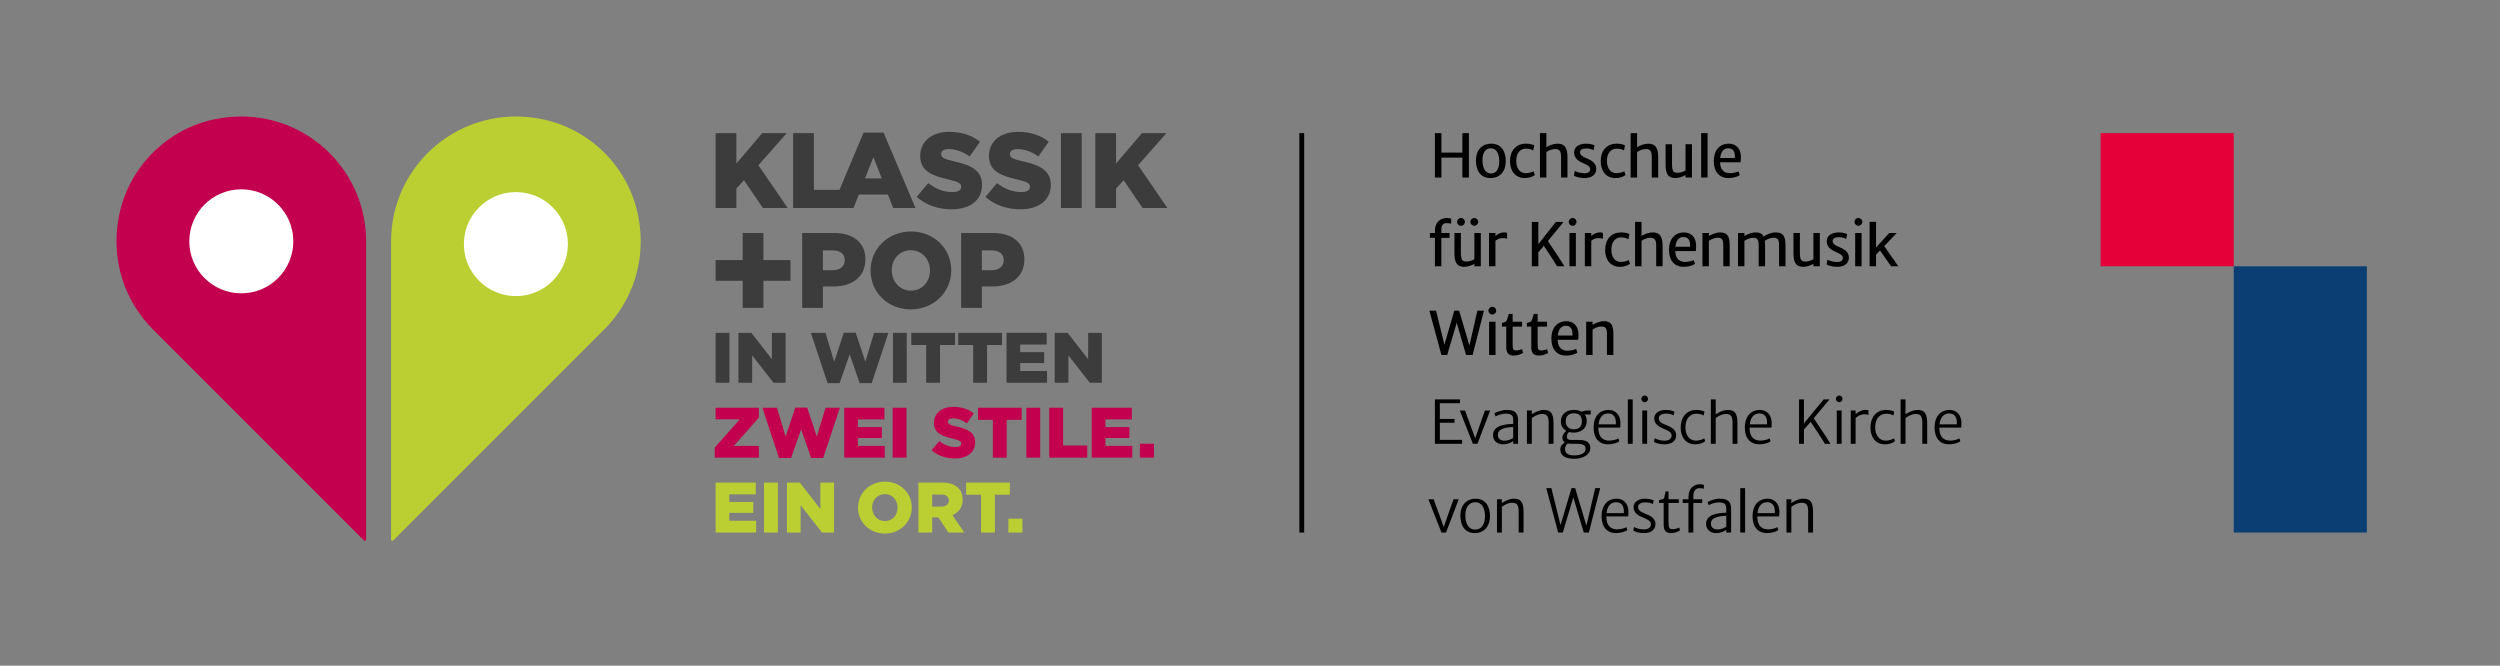
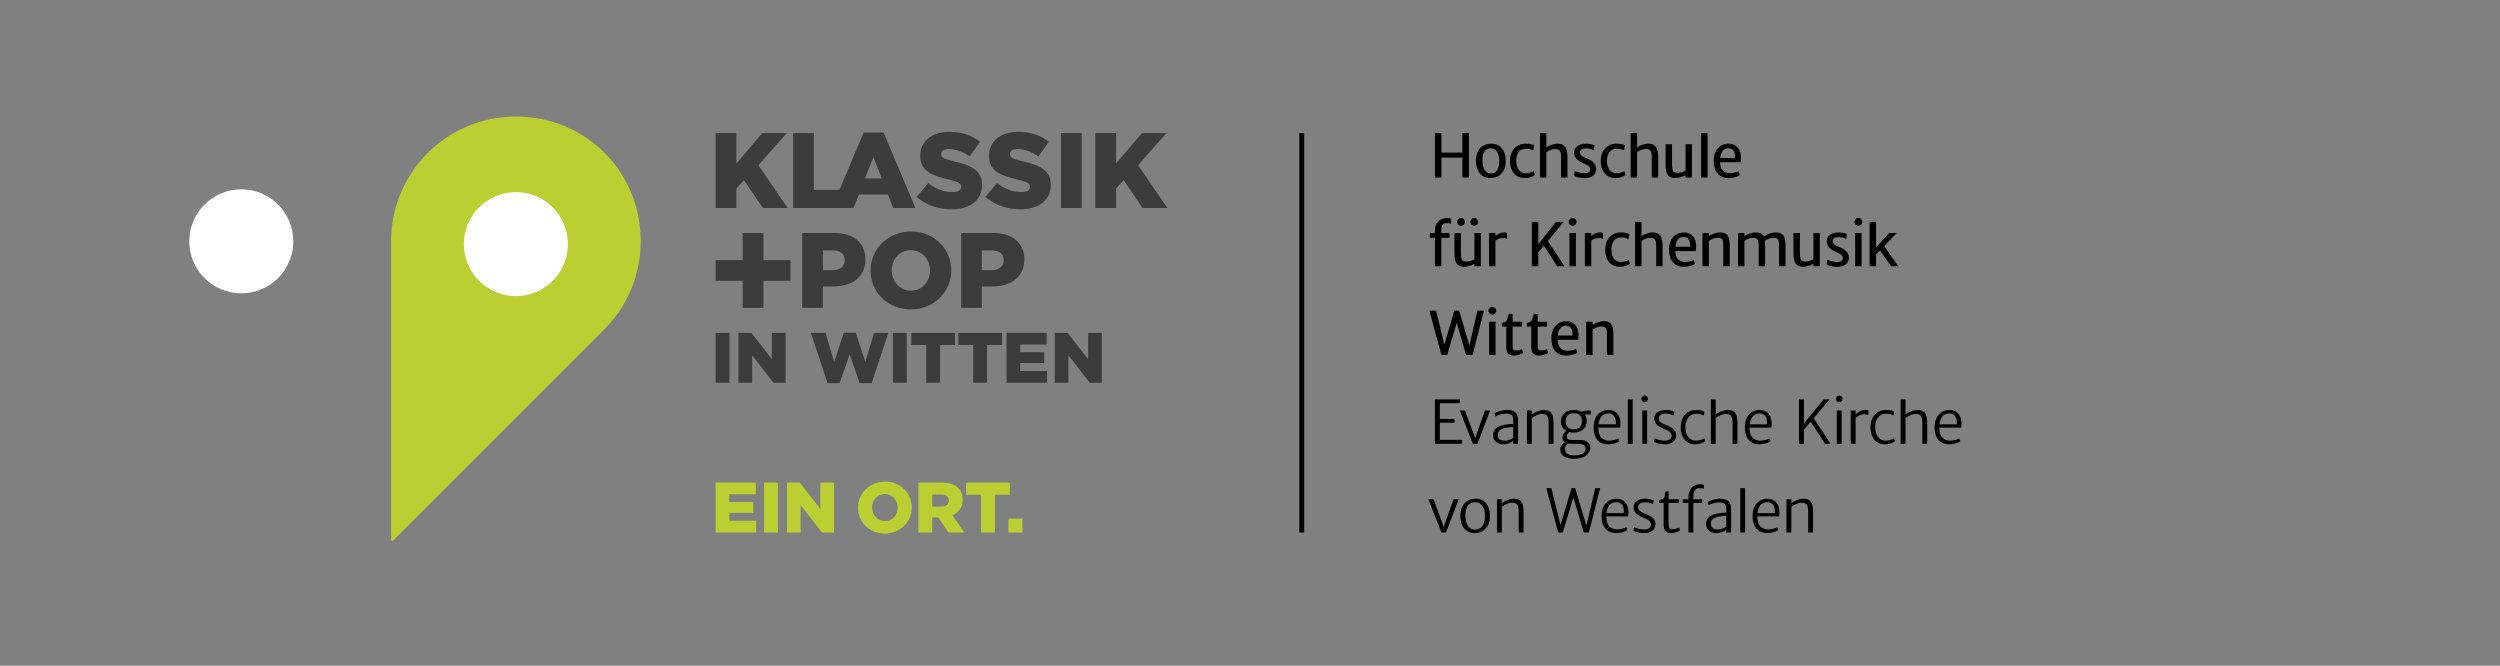
<svg xmlns="http://www.w3.org/2000/svg" id="Ebene_1" version="1.1" viewBox="0 0 169 45">
  <rect x="0" y="0" width="169" height="45" fill="#808080" stroke="none" />
  <defs>
    <style>
      .st0, .st1 {
        fill: #fff;
      }

      .st2 {
        fill: #3c3c3c;
      }

      .st3 {
        fill: #0b3f73;
      }

      .st1 {
        opacity: 0;
      }

      .st4 {
        fill: #bbcf33;
      }

      .st5 {
        fill: #e50039;
      }

      .st6 {
        fill: #c2004d;
      }
    </style>
  </defs>
  <rect class="st1" width="169" height="45" />
-   <rect class="st5" x="142" y="9" width="9" height="9" />
-   <rect class="st3" x="151" y="18" width="9" height="18" />
  <path d="M127.466,29.787c-.383,0-.718-.311-.703-.944.016-.591.355-.875.725-.875.211,0,.396.042.507.123l.057-.262c-.079-.053-.282-.117-.547-.117-.687,0-1.064.512-1.062,1.196,0,.645.353,1.129.973,1.129.284,0,.545-.085.687-.216l-.069-.191c-.097.063-.308.157-.569.157ZM125.438,28.012v-.262h-.329v2.25h.329v-1.737c.113-.113.336-.261.596-.261.164,0,.234.026.272.045v-.31c-.038-.016-.111-.026-.213-.026-.266,0-.54.178-.656.299ZM98.694,27.258v-.259h-1.694v3h1.837v-.263h-1.504v-1.158h.993v-.259h-.993v-1.062h1.36ZM97.599,35.626l-.687-1.876h-.355l.886,2.25h.308l.859-2.25h-.352l-.66,1.876ZM102.32,33.712c-.306.006-.623.178-.794.299v-.262h-.33v2.25h.33v-1.737c.17-.136.444-.272.657-.276.385-.016.48.17.48.616v1.397h.329v-1.395c0-.661-.183-.9-.673-.892ZM102.293,29.811v.188h.327v-1.596c0-.565-.31-.691-.768-.691-.365,0-.75.174-.827.225l.08.217c.119-.085.432-.192.662-.192.336,0,.525.063.525.426v.27c-.235,0-.614.033-.879.132-.314.116-.485.324-.485.62,0,.391.286.626.685.626.305,0,.551-.119.679-.226ZM101.255,29.386c0-.199.116-.326.341-.411.192-.079.535-.104.697-.104v.724c-.051.055-.3.195-.582.195-.324,0-.456-.168-.456-.404ZM99.745,33.712c-.573,0-1.013.399-1.023,1.121-.008.639.267,1.204.981,1.204.58,0,1.008-.411,1.018-1.131.008-.641-.274-1.194-.977-1.194ZM99.711,35.801c-.458-.006-.655-.448-.654-.964.002-.565.257-.891.681-.885.448.004.651.421.649.94-.002.565-.249.914-.677.908ZM99.722,29.626l-.686-1.876h-.355l.886,2.25h.308l.859-2.25h-.351l-.66,1.876ZM124.33,26.737c-.125,0-.225.101-.225.225,0,.124.101.225.225.225.124,0,.225-.101.225-.225,0-.124-.101-.225-.225-.225ZM107.533,27.75h-.211c-.147,0-.307.039-.406.083-.15-.085-.334-.124-.53-.121-.48.01-.87.251-.87.785,0,.283.144.503.371.628-.16.114-.266.294-.268.446-.002.131.028.259.169.338-.14.077-.313.237-.313.466,0,.448.371.637.943.637.6.002,1.086-.276,1.086-.722,0-.282-.128-.55-.774-.55h-.487c-.239,0-.322-.059-.322-.25,0-.113.075-.229.15-.286.093.028.195.041.304.041.495,0,.89-.276.89-.785,0-.18-.051-.329-.135-.444h.404v-.265ZM105.977,29.98c.081.014.183.02.313.02h.304c.444,0,.592.101.592.359,0,.29-.371.426-.758.426-.428,0-.633-.134-.633-.45,0-.177.093-.282.182-.355ZM106.379,29.023c-.351,0-.537-.233-.537-.541,0-.421.268-.543.561-.545.33-.002.533.174.533.533,0,.401-.229.553-.557.553ZM112.509,29.791c-.272-.004-.563-.107-.647-.167l-.052.25c.13.085.427.163.715.163.479,0,.785-.224.785-.621,0-.391-.389-.569-.685-.686-.292-.113-.495-.226-.491-.464.002-.178.17-.308.491-.308.221,0,.434.064.511.123l.055-.252c-.079-.046-.316-.119-.578-.117-.422.002-.778.182-.786.571-.004.369.292.563.638.704.268.109.537.214.537.452,0,.234-.205.351-.493.351ZM132.592,28.561c-.014-.516-.331-.855-.807-.849-.648.008-1.008.492-1.008,1.172,0,.724.349,1.152.981,1.152.279,0,.612-.085.76-.208l-.063-.193c-.119.077-.409.151-.612.151-.417,0-.723-.218-.742-.8-.002-.026-.002-.053-.002-.079h1.476c.018-.093.018-.202.018-.347ZM131.112,28.686c.059-.522.32-.738.654-.738.409,0,.541.323.517.738h-1.171ZM111.181,26.737c-.124,0-.225.101-.225.225,0,.124.101.225.225.225.124,0,.225-.101.225-.225,0-.124-.101-.225-.225-.225ZM119.481,33.712c-.648.008-1.009.492-1.009,1.172,0,.724.349,1.152.981,1.152.278,0,.612-.085.76-.208l-.063-.193c-.118.077-.409.151-.612.151-.417,0-.723-.218-.742-.8-.002-.026-.002-.053-.002-.079h1.476c.018-.093.018-.202.018-.347-.014-.516-.332-.855-.807-.849ZM118.808,34.686c.059-.522.32-.738.653-.738.409,0,.541.323.517.738h-1.171ZM129.604,27.712c-.306.006-.623.178-.793.299v-1.012h-.33v3h.33v-1.737c.17-.136.444-.272.657-.276.385-.016.48.17.48.616v1.397h.33v-1.395c0-.661-.184-.9-.673-.892ZM109.541,28.561c-.014-.516-.331-.855-.807-.849-.647.008-1.008.492-1.008,1.172,0,.724.349,1.152.981,1.152.278,0,.612-.085.76-.208l-.064-.193c-.118.077-.408.151-.612.151-.416,0-.722-.218-.742-.8-.002-.026-.002-.053-.002-.079h1.477c.017-.093.017-.202.017-.347ZM108.061,28.686c.059-.522.32-.738.654-.738.409,0,.541.323.517.738h-1.171ZM111.018,29.999h.328v-2.25h-.328v2.25ZM119.689,29.829l-.063-.193c-.119.077-.409.151-.612.151-.416,0-.722-.218-.742-.8-.002-.026-.002-.053-.002-.079h1.477c.018-.093.018-.202.018-.347-.014-.516-.331-.855-.807-.849-.647.008-1.008.492-1.008,1.172,0,.724.349,1.152.981,1.152.278,0,.612-.085.76-.208ZM118.937,27.948c.408,0,.54.323.517.738h-1.17c.059-.522.32-.738.654-.738ZM113.091,35.772c-.223,0-.3-.039-.3-.485v-1.289h.698v-.249h-.698v-.525h-.197c-.041.132-.073.371-.099.438-.036.095-.2.101-.346.144v.192h.314v1.474c0,.482.237.564.513.564.205,0,.48-.093.594-.185l-.057-.192c-.075.051-.289.112-.422.112ZM116.256,33.712c-.365,0-.75.174-.827.225l.081.217c.118-.085.432-.192.661-.192.336,0,.525.063.525.427v.27c-.235,0-.614.033-.878.132-.314.116-.486.324-.486.62,0,.391.286.626.685.626.305,0,.551-.119.679-.226v.188h.328v-1.596c0-.565-.31-.691-.768-.691ZM116.696,35.595c-.051.055-.3.195-.582.195-.324,0-.456-.168-.456-.404,0-.199.117-.326.342-.411.191-.079.535-.104.696-.104v.724ZM123.676,26.999h-.397l-1.332,1.621v-1.621h-.333v3h.333v-.959l.452-.523c.221.341.71,1.043.965,1.482h.374c-.284-.488-.934-1.417-1.13-1.725l1.068-1.275ZM114.637,29.787c-.383,0-.719-.311-.703-.944.016-.591.356-.875.724-.875.211,0,.397.042.508.123l.057-.262c-.079-.053-.282-.117-.547-.117-.687,0-1.064.512-1.062,1.196,0,.645.353,1.129.973,1.129.284,0,.545-.085.687-.216l-.069-.191c-.097.063-.308.157-.568.157ZM116.776,27.712c-.306.006-.623.178-.794.299v-1.012h-.329v3h.329v-1.737c.17-.136.444-.272.658-.276.385-.016.48.17.48.616v1.397h.33v-1.395c0-.661-.183-.9-.673-.892ZM121.888,33.712c-.306.006-.623.178-.794.299v-.262h-.329v2.25h.329v-1.737c.17-.136.444-.272.658-.276.385-.016.48.17.48.616v1.397h.33v-1.395c0-.661-.183-.9-.673-.892ZM111.226,34.73c-.292-.113-.495-.226-.492-.464.002-.178.17-.308.492-.308.221,0,.434.064.511.123l.055-.252c-.079-.045-.316-.119-.578-.117-.422.002-.778.182-.786.571-.004.369.292.563.638.704.268.109.537.214.537.452,0,.234-.205.351-.493.351-.272-.004-.563-.107-.648-.167l-.051.25c.13.085.426.163.714.163.48,0,.786-.224.786-.621,0-.391-.389-.569-.685-.686ZM109.274,33.712c-.647.008-1.008.492-1.008,1.172,0,.724.349,1.152.981,1.152.278,0,.612-.085.76-.208l-.064-.193c-.118.077-.408.151-.611.151-.417,0-.723-.218-.742-.8-.002-.026-.002-.053-.002-.079h1.476c.017-.093.017-.202.017-.347-.014-.516-.331-.855-.807-.849ZM108.601,34.686c.059-.522.32-.738.654-.738.409,0,.541.323.517.738h-1.171ZM114.139,33.625v.124h-.387v.249h.387v2.001h.33v-2.001h.598v-.249h-.598v-.195c0-.365.162-.553.398-.553.156,0,.243.014.314.04v-.263c-.042-.016-.148-.042-.268-.042-.359,0-.774.221-.774.888ZM124.166,29.999h.327v-2.25h-.327v2.25ZM117.641,35.999h.329v-3h-.329v3ZM107.24,35.533l-.758-2.534h-.249l-.741,2.501-.619-2.501h-.343l.804,3h.31l.714-2.376.705,2.376h.345l.764-3h-.337l-.593,2.534ZM110.041,29.999h.33v-3h-.33v3ZM104.687,28.602v1.397h.33v-1.395c0-.661-.184-.9-.673-.892-.306.006-.623.178-.793.299v-.262h-.33v2.25h.33v-1.737c.17-.136.444-.272.657-.276.385-.016.48.17.48.616ZM110.666,10.281c.18-.13.409-.199.555-.205.343-.016.438.15.438.517v1.407h.434v-1.375c0-.657-.203-.924-.693-.912-.268.008-.558.122-.734.243v-.956h-.434v3h.434v-1.719ZM128.222,15.75h-.511l-.89.98v-1.73h-.435v3h.435v-.788l.268-.28.744,1.068h.493l-.953-1.364.848-.886ZM109.574,16.049c.229,0,.387.042.505.125l.069-.345c-.071-.048-.27-.117-.553-.117-.724,0-1.087.52-1.087,1.187,0,.647.355,1.139.989,1.139.284,0,.553-.085.691-.214l-.089-.248c-.101.062-.312.133-.537.133-.365,0-.654-.311-.634-.887.019-.552.336-.772.645-.772ZM115.432,9h-.434v3h.434v-3ZM125.41,18h.434v-2.25h-.434v2.25ZM110.966,15.955v-.956h-.434v3h.434v-1.719c.18-.13.408-.199.554-.205.344-.015.438.15.438.517v1.407h.434v-1.375c0-.657-.203-.924-.692-.912-.268.008-.558.122-.734.243ZM125.628,15.262c.145,0,.263-.117.263-.263s-.118-.263-.263-.263c-.145,0-.263.117-.263.263s.118.263.263.263ZM120.02,15.712c-.298.006-.622.148-.795.282-.099-.209-.282-.288-.574-.282-.269.007-.553.135-.728.245v-.204h-.434v2.246h.434v-1.719c.18-.13.408-.199.553-.205.343-.015.411.15.411.517v1.407h.434v-1.413c0-.116-.006-.219-.018-.31.169-.121.394-.196.551-.202.347-.015.411.15.411.517v1.407h.434v-1.413c0-.659-.195-.884-.677-.874ZM121.907,18.037c.224,0,.493-.096.679-.2v.163h.434v-2.25h-.434v1.772c-.099.065-.332.158-.501.158-.296,0-.413-.055-.413-.612v-1.318h-.434v1.32c0,.578.097.967.669.967ZM112.823,16.871c0,.734.357,1.167.997,1.167.27,0,.612-.081.76-.203l-.083-.25c-.11.065-.41.123-.56.123-.367,0-.661-.167-.687-.698,0-.014-.002-.026-.002-.04h1.388c.022-.101.022-.234.022-.404-.018-.566-.381-.861-.829-.853-.66.012-1.005.5-1.005,1.158ZM114.25,16.68h-.993c.051-.488.276-.658.547-.658.395,0,.466.335.446.658ZM113.263,12.037c.224,0,.493-.096.679-.2v.163h.434v-2.25h-.434v1.773c-.099.065-.332.158-.501.158-.296,0-.413-.055-.413-.612v-1.318h-.434v1.321c0,.578.097.967.669.967ZM116.848,12.037c.27,0,.612-.081.76-.203l-.083-.25c-.111.065-.411.123-.561.123-.367,0-.661-.167-.687-.698,0-.014-.002-.026-.002-.04h1.388c.022-.101.022-.234.022-.404-.017-.566-.381-.861-.829-.853-.659.012-1.004.5-1.004,1.158,0,.734.357,1.167.997,1.167ZM116.832,10.022c.395,0,.466.335.446.658h-.993c.052-.488.276-.658.547-.658ZM115.086,15.75v2.25h.434v-1.719c.18-.13.405-.203.553-.209.351-.02.421.146.421.521v1.407h.434v-1.405c0-.659-.183-.894-.669-.882-.27.007-.562.135-.738.245v-.208h-.434ZM100.761,12.037c.58,0,1.016-.389,1.028-1.115.008-.645-.266-1.21-.989-1.21-.578,0-1.016.389-1.026,1.115-.008.645.267,1.21.987,1.21ZM100.791,10.026c.387.006.558.393.558.877,0,.524-.195.833-.576.825-.383-.008-.558-.411-.558-.895,0-.522.197-.815.576-.808ZM103.552,15v3h.44v-.947l.373-.434c.218.342.656.965.889,1.382h.497c-.277-.49-.922-1.391-1.114-1.707l1.062-1.293h-.519l-1.189,1.506v-1.506h-.44ZM97.44,10.654h1.417v1.346h.44v-3h-.44v1.315h-1.417v-1.315h-.44v3h.44v-1.346ZM97,18h.435v-1.922h.557v-.328h-.557v-.237c0-.286.134-.429.322-.429.176,0,.259.012.34.04v-.344c-.042-.016-.158-.043-.28-.043-.361,0-.815.202-.815.874v.138h-.341v.328h.341l-0,1.922ZM101.091,15.952v-.202h-.434v2.25h.434v-1.719c.098-.091.27-.187.491-.187.186,0,.257.032.296.053v-.406c-.039-.018-.112-.028-.219-.028-.222,0-.457.132-.568.24ZM100.103,18v-2.25h-.434v1.772c-.099.065-.332.158-.501.158-.296,0-.413-.055-.413-.612v-1.318h-.434v1.32c0,.578.097.967.669.967.224,0,.493-.096.679-.2v.163h.434ZM99.662,15.262c.145,0,.263-.117.263-.263s-.117-.263-.263-.263-.263.117-.263.263.118.263.263.263ZM103.668,11.575c-.101.062-.312.133-.537.133-.365,0-.653-.311-.634-.887.02-.552.336-.772.646-.772.229,0,.387.042.505.125l.069-.345c-.071-.048-.27-.117-.553-.117-.724,0-1.087.52-1.087,1.186,0,.647.355,1.139.989,1.139.284,0,.553-.085.691-.214l-.089-.248ZM124.323,16.696c-.274-.111-.442-.21-.436-.421.004-.147.15-.242.426-.242.209,0,.416.065.486.125l.071-.329c-.067-.038-.298-.117-.57-.117-.446,0-.807.195-.813.587-.004.379.269.584.628.736.256.109.464.216.464.401,0,.177-.144.28-.409.278-.286-.004-.57-.119-.631-.163l-.065.325c.106.078.409.161.716.161.488,0,.794-.222.794-.633,0-.387-.357-.585-.659-.708ZM99.025,15c0-.145-.118-.263-.263-.263-.145,0-.262.117-.262.263s.117.263.262.263c.145,0,.263-.117.263-.263ZM104.534,10.281c.18-.13.409-.199.555-.205.344-.016.438.15.438.517v1.407h.434v-1.375c0-.657-.203-.924-.693-.912-.268.008-.558.122-.734.243v-.956h-.434v3h.434v-1.719ZM107.569,15.75h-.434v2.25h.434v-1.719c.099-.091.27-.187.491-.187.186,0,.257.032.296.053v-.406c-.04-.018-.113-.028-.219-.028-.222,0-.457.132-.568.24v-.202ZM106.528,15.75h-.434v2.25h.434v-2.25ZM109.197,12.037c.284,0,.553-.085.691-.214l-.089-.248c-.1.062-.312.133-.537.133-.365,0-.653-.311-.633-.887.02-.552.335-.772.646-.772.229,0,.387.042.505.125l.069-.345c-.071-.048-.27-.117-.553-.117-.725,0-1.088.52-1.088,1.186,0,.647.355,1.139.989,1.139ZM107.091,11.714c-.286-.004-.57-.119-.631-.163l-.065.325c.107.078.409.161.716.161.488,0,.794-.222.794-.633,0-.387-.357-.585-.659-.708-.274-.111-.442-.21-.436-.421.004-.147.15-.242.427-.242.209,0,.416.065.485.125l.071-.329c-.067-.038-.298-.117-.571-.117-.446,0-.807.195-.813.587-.004.379.268.584.627.736.257.109.464.216.464.401,0,.177-.144.28-.409.278ZM106.31,15.262c.145,0,.262-.117.262-.263s-.118-.263-.262-.263c-.145,0-.263.117-.263.263s.117.263.263.263ZM97.829,24l.644-2.183.635,2.183h.44l.766-3h-.442l-.539,2.36-.695-2.36h-.328l-.669,2.304-.564-2.304h-.452l.817,3h.387ZM104.033,24.037c.227,0,.499-.093.621-.184l-.075-.249c-.075.04-.268.085-.385.085-.215,0-.249-.035-.249-.468v-1.145h.636v-.328h-.636v-.525h-.261c-.055.18-.095.322-.13.413-.048.128-.136.136-.334.193v.247h.292v1.389c0,.466.229.57.519.57ZM107.657,22.281c.179-.13.404-.203.553-.209.351-.02.42.146.42.521v1.407h.435v-1.405c0-.659-.184-.894-.669-.882-.27.007-.562.135-.738.245v-.208h-.434v2.25h.434v-1.719ZM104.872,22.871c0,.734.357,1.167.997,1.167.27,0,.612-.081.76-.202l-.083-.25c-.11.065-.41.123-.561.123-.367,0-.661-.167-.686-.698,0-.014-.002-.026-.002-.04h1.387c.022-.101.022-.234.022-.404-.018-.565-.381-.861-.829-.853-.659.012-1.005.5-1.005,1.158ZM106.299,22.681h-.993c.051-.488.276-.659.547-.659.395,0,.466.335.446.659ZM100.663,24h.435v-2.25h-.435v2.25ZM100.88,20.737c-.145,0-.262.117-.262.263s.118.263.262.263c.145,0,.263-.117.263-.263s-.118-.263-.263-.263ZM101.994,21.225c-.055.18-.095.322-.13.413-.048.128-.136.136-.334.193v.247h.292v1.389c0,.466.229.57.519.57.227,0,.499-.093.622-.184l-.075-.249c-.075.04-.268.085-.385.085-.215,0-.249-.035-.249-.468v-1.145h.636v-.328h-.636v-.525h-.26Z" />
  <path class="st2" d="M49.778,12.746l.513-.564,1.28,1.88h1.678l-1.982-2.893,1.917-2.17h-1.656l-1.75,2.054v-2.054h-1.403v5.062h1.403v-1.316ZM57.469,14.063h.229l.362-.911h1.96l.362.911h1.504l-2.155-5.099h-1.352l-1.63,3.869h-1.731v-3.833h-1.403v5.062h3.855ZM59.044,10.627l.564,1.432h-1.135l.571-1.432ZM64.39,12.985c-.586,0-1.135-.21-1.642-.607l-.781.933c.629.557,1.475.839,2.372.839,1.229,0,2.047-.615,2.047-1.649v-.015c0-.947-.723-1.323-1.88-1.577-.709-.159-.882-.26-.882-.492v-.014c0-.188.166-.325.506-.325.448,0,.955.166,1.417.499l.702-.991c-.55-.441-1.222-.673-2.083-.673-1.215,0-1.96.68-1.96,1.62v.014c0,1.034.832,1.338,1.909,1.584.694.166.861.275.861.492v.014c0,.217-.203.347-.586.347ZM69.154,10.909c-.709-.159-.882-.26-.882-.492v-.014c0-.188.166-.325.506-.325.448,0,.955.166,1.417.499l.702-.991c-.55-.441-1.222-.673-2.083-.673-1.215,0-1.96.68-1.96,1.62v.014c0,1.034.832,1.338,1.909,1.584.694.166.861.275.861.492v.014c0,.217-.203.347-.586.347-.586,0-1.135-.21-1.642-.607l-.781.933c.629.557,1.475.839,2.372.839,1.229,0,2.047-.615,2.047-1.649v-.015c0-.947-.723-1.323-1.88-1.577ZM73.125,9h-1.403v5.062h1.403v-5.062ZM76.935,11.17l1.917-2.17h-1.656l-1.75,2.054v-2.054h-1.403v5.062h1.403v-1.316l.513-.564,1.28,1.88h1.678l-1.982-2.893ZM48.375,25.875h.935v-3.375h-.935v3.375ZM52.182,24.284l-1.389-1.784h-.873v3.375h.926v-1.851l1.446,1.851h.815v-3.375h-.926v1.784ZM58.498,24.453l-.651-1.962h-.805l-.651,1.962-.588-1.953h-.988l1.128,3.399h.815l.68-1.943.675,1.943h.815l1.128-3.399h-.969l-.588,1.953ZM60.361,25.875h.935v-3.375h-.935v3.375ZM61.603,23.32h1.008v2.555h.935v-2.555h1.013v-.82h-2.956v.82ZM64.78,23.32h1.008v2.555h.935v-2.555h1.013v-.82h-2.956v.82ZM68.965,24.544h1.62v-.738h-1.62v-.516h1.789v-.791h-2.714v3.375h2.739v-.796h-1.813v-.535ZM73.56,24.284l-1.389-1.784h-.873v3.375h.926v-1.851l1.446,1.851h.815v-3.375h-.926v1.784ZM55.629,19.366h.702c1.251,0,2.17-.629,2.17-1.83v-.014c0-1.114-.824-1.772-2.097-1.772h-2.177v5.063h1.403v-1.446ZM55.629,16.929h.665c.499,0,.81.224.81.658v.014c0,.398-.311.665-.803.665h-.673v-1.338ZM64.304,18.281v-.014c0-1.454-1.157-2.618-2.719-2.618-1.562,0-2.734,1.179-2.734,2.633v.014c0,1.454,1.157,2.618,2.719,2.618,1.562,0,2.734-1.179,2.734-2.633ZM62.865,18.296c0,.73-.513,1.352-1.28,1.352-.774,0-1.302-.636-1.302-1.367v-.014c0-.73.513-1.352,1.287-1.352.774,0,1.295.629,1.295,1.367v.014ZM64.972,20.813h1.403v-1.446h.702c1.251,0,2.17-.629,2.17-1.83v-.014c0-1.114-.824-1.772-2.097-1.772h-2.177v5.063ZM66.375,16.929h.665c.499,0,.81.224.81.658v.014c0,.398-.311.665-.803.665h-.673v-1.338ZM51.608,15.75h-1.403v1.83h-1.83v1.403h1.83v1.83h1.403v-1.83h1.83v-1.403h-1.83v-1.83Z" />
-   <path class="st6" d="M10.346,22.279c-1.883-1.883-2.88-4.651-2.313-7.626.635-3.333,3.253-5.964,6.583-6.612,5.404-1.052,10.134,3.058,10.134,8.272l-0,20.165c0,.076-.091.114-.145.06l-14.259-14.259Z" />
  <path class="st4" d="M40.841,22.279c1.883-1.883,2.88-4.651,2.313-7.626-.635-3.333-3.253-5.964-6.583-6.612-5.404-1.052-10.134,3.058-10.134,8.272l0,20.165c0,.076.091.114.145.06l14.259-14.259Z" />
  <circle class="st0" cx="34.875" cy="16.5" r="3.516" />
  <circle class="st0" cx="16.312" cy="16.313" r="3.516" />
  <path class="st4" d="M49.301,34.669h1.62v-.738h-1.62v-.516h1.789v-.791h-2.714v3.375h2.739v-.796h-1.813v-.535ZM51.649,36h.935v-3.375h-.935v3.375ZM55.457,34.409l-1.388-1.784h-.873v3.375h.926v-1.851l1.446,1.851h.815v-3.375h-.926v1.784ZM59.824,32.558c-1.041,0-1.822.786-1.822,1.755v.01c0,.969.771,1.745,1.813,1.745,1.041,0,1.822-.786,1.822-1.755v-.01c0-.969-.771-1.745-1.813-1.745ZM60.677,34.322c0,.487-.342.902-.853.902-.516,0-.868-.424-.868-.911v-.01c0-.487.342-.902.858-.902s.863.419.863.911v.01ZM65.076,33.782v-.01c0-.333-.101-.588-.299-.786-.227-.227-.583-.362-1.099-.362h-1.596v3.375h.935v-1.022h.415l.68,1.022h1.075l-.805-1.176c.419-.178.694-.521.694-1.041ZM64.14,33.845c0,.246-.188.4-.501.4h-.622v-.815h.617c.309,0,.506.135.506.405v.01ZM68.267,32.625h-2.956v.82h1.008v2.555h.935v-2.555h1.013v-.82ZM68.167,35.06v.94h.95v-.94h-.95Z" />
-   <path class="st6" d="M48.375,28.348h1.634l-1.692,1.909v.68h2.98v-.791h-1.692l1.692-1.909v-.675h-2.922v.786ZM55.217,29.515l-.651-1.962h-.805l-.651,1.962-.588-1.953h-.988l1.128,3.399h.815l.68-1.943.675,1.943h.815l1.128-3.399h-.969l-.588,1.953ZM57.995,29.607h1.62v-.738h-1.62v-.516h1.789v-.791h-2.714v3.375h2.739v-.796h-1.813v-.535ZM60.343,30.938h.935v-3.375h-.935v3.375ZM64.668,28.835c-.472-.106-.588-.174-.588-.328v-.01c0-.125.111-.217.337-.217.299,0,.636.111.945.333l.468-.661c-.366-.294-.815-.448-1.389-.448-.81,0-1.307.453-1.307,1.08v.01c0,.689.554.892,1.273,1.056.463.111.574.183.574.328v.01c0,.145-.135.231-.391.231-.391,0-.757-.14-1.094-.405l-.521.622c.419.371.984.559,1.581.559.82,0,1.364-.41,1.364-1.099v-.01c0-.632-.482-.882-1.254-1.051ZM66.112,28.382h1.008v2.555h.935v-2.555h1.013v-.82h-2.956v.82ZM69.382,30.938h.935v-3.375h-.935v3.375ZM71.864,27.563h-.935v3.375h2.57v-.82h-1.634v-2.555ZM74.726,29.607h1.62v-.738h-1.62v-.516h1.789v-.791h-2.714v3.375h2.739v-.796h-1.813v-.535ZM77.057,29.997v.94h.95v-.94h-.95Z" />
  <rect x="87.836" y="9" width=".327" height="27" />
</svg>